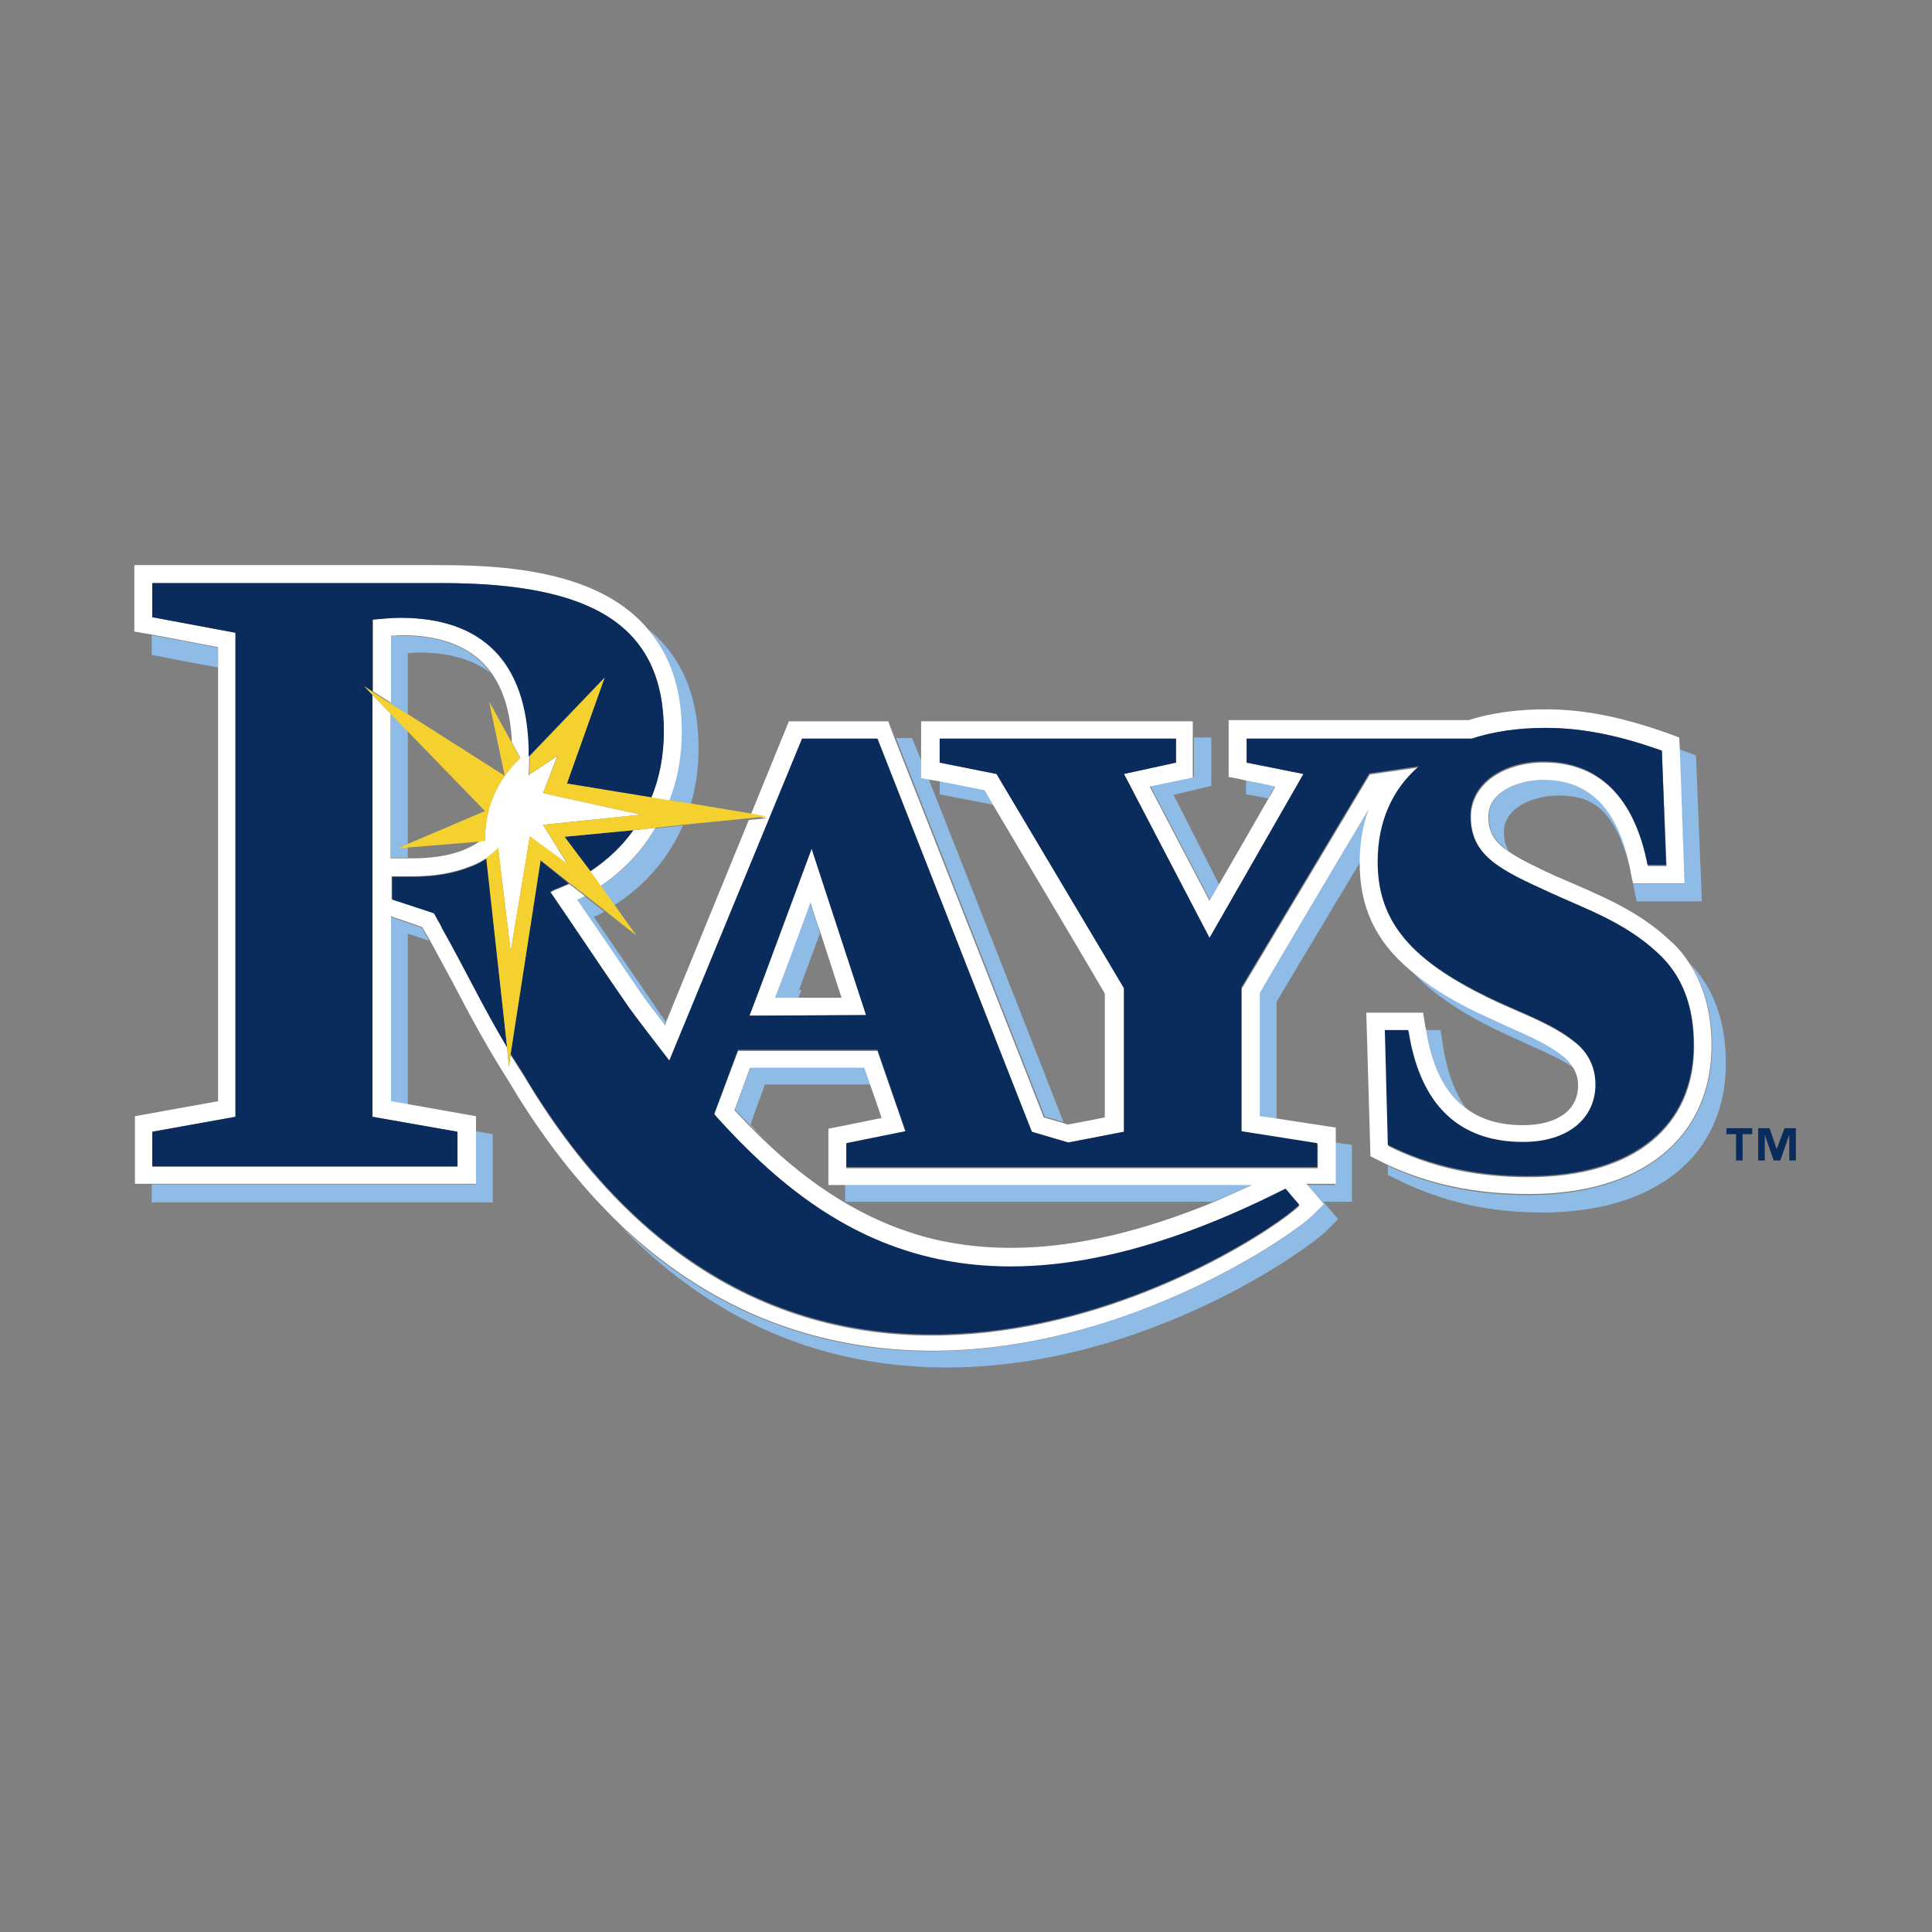
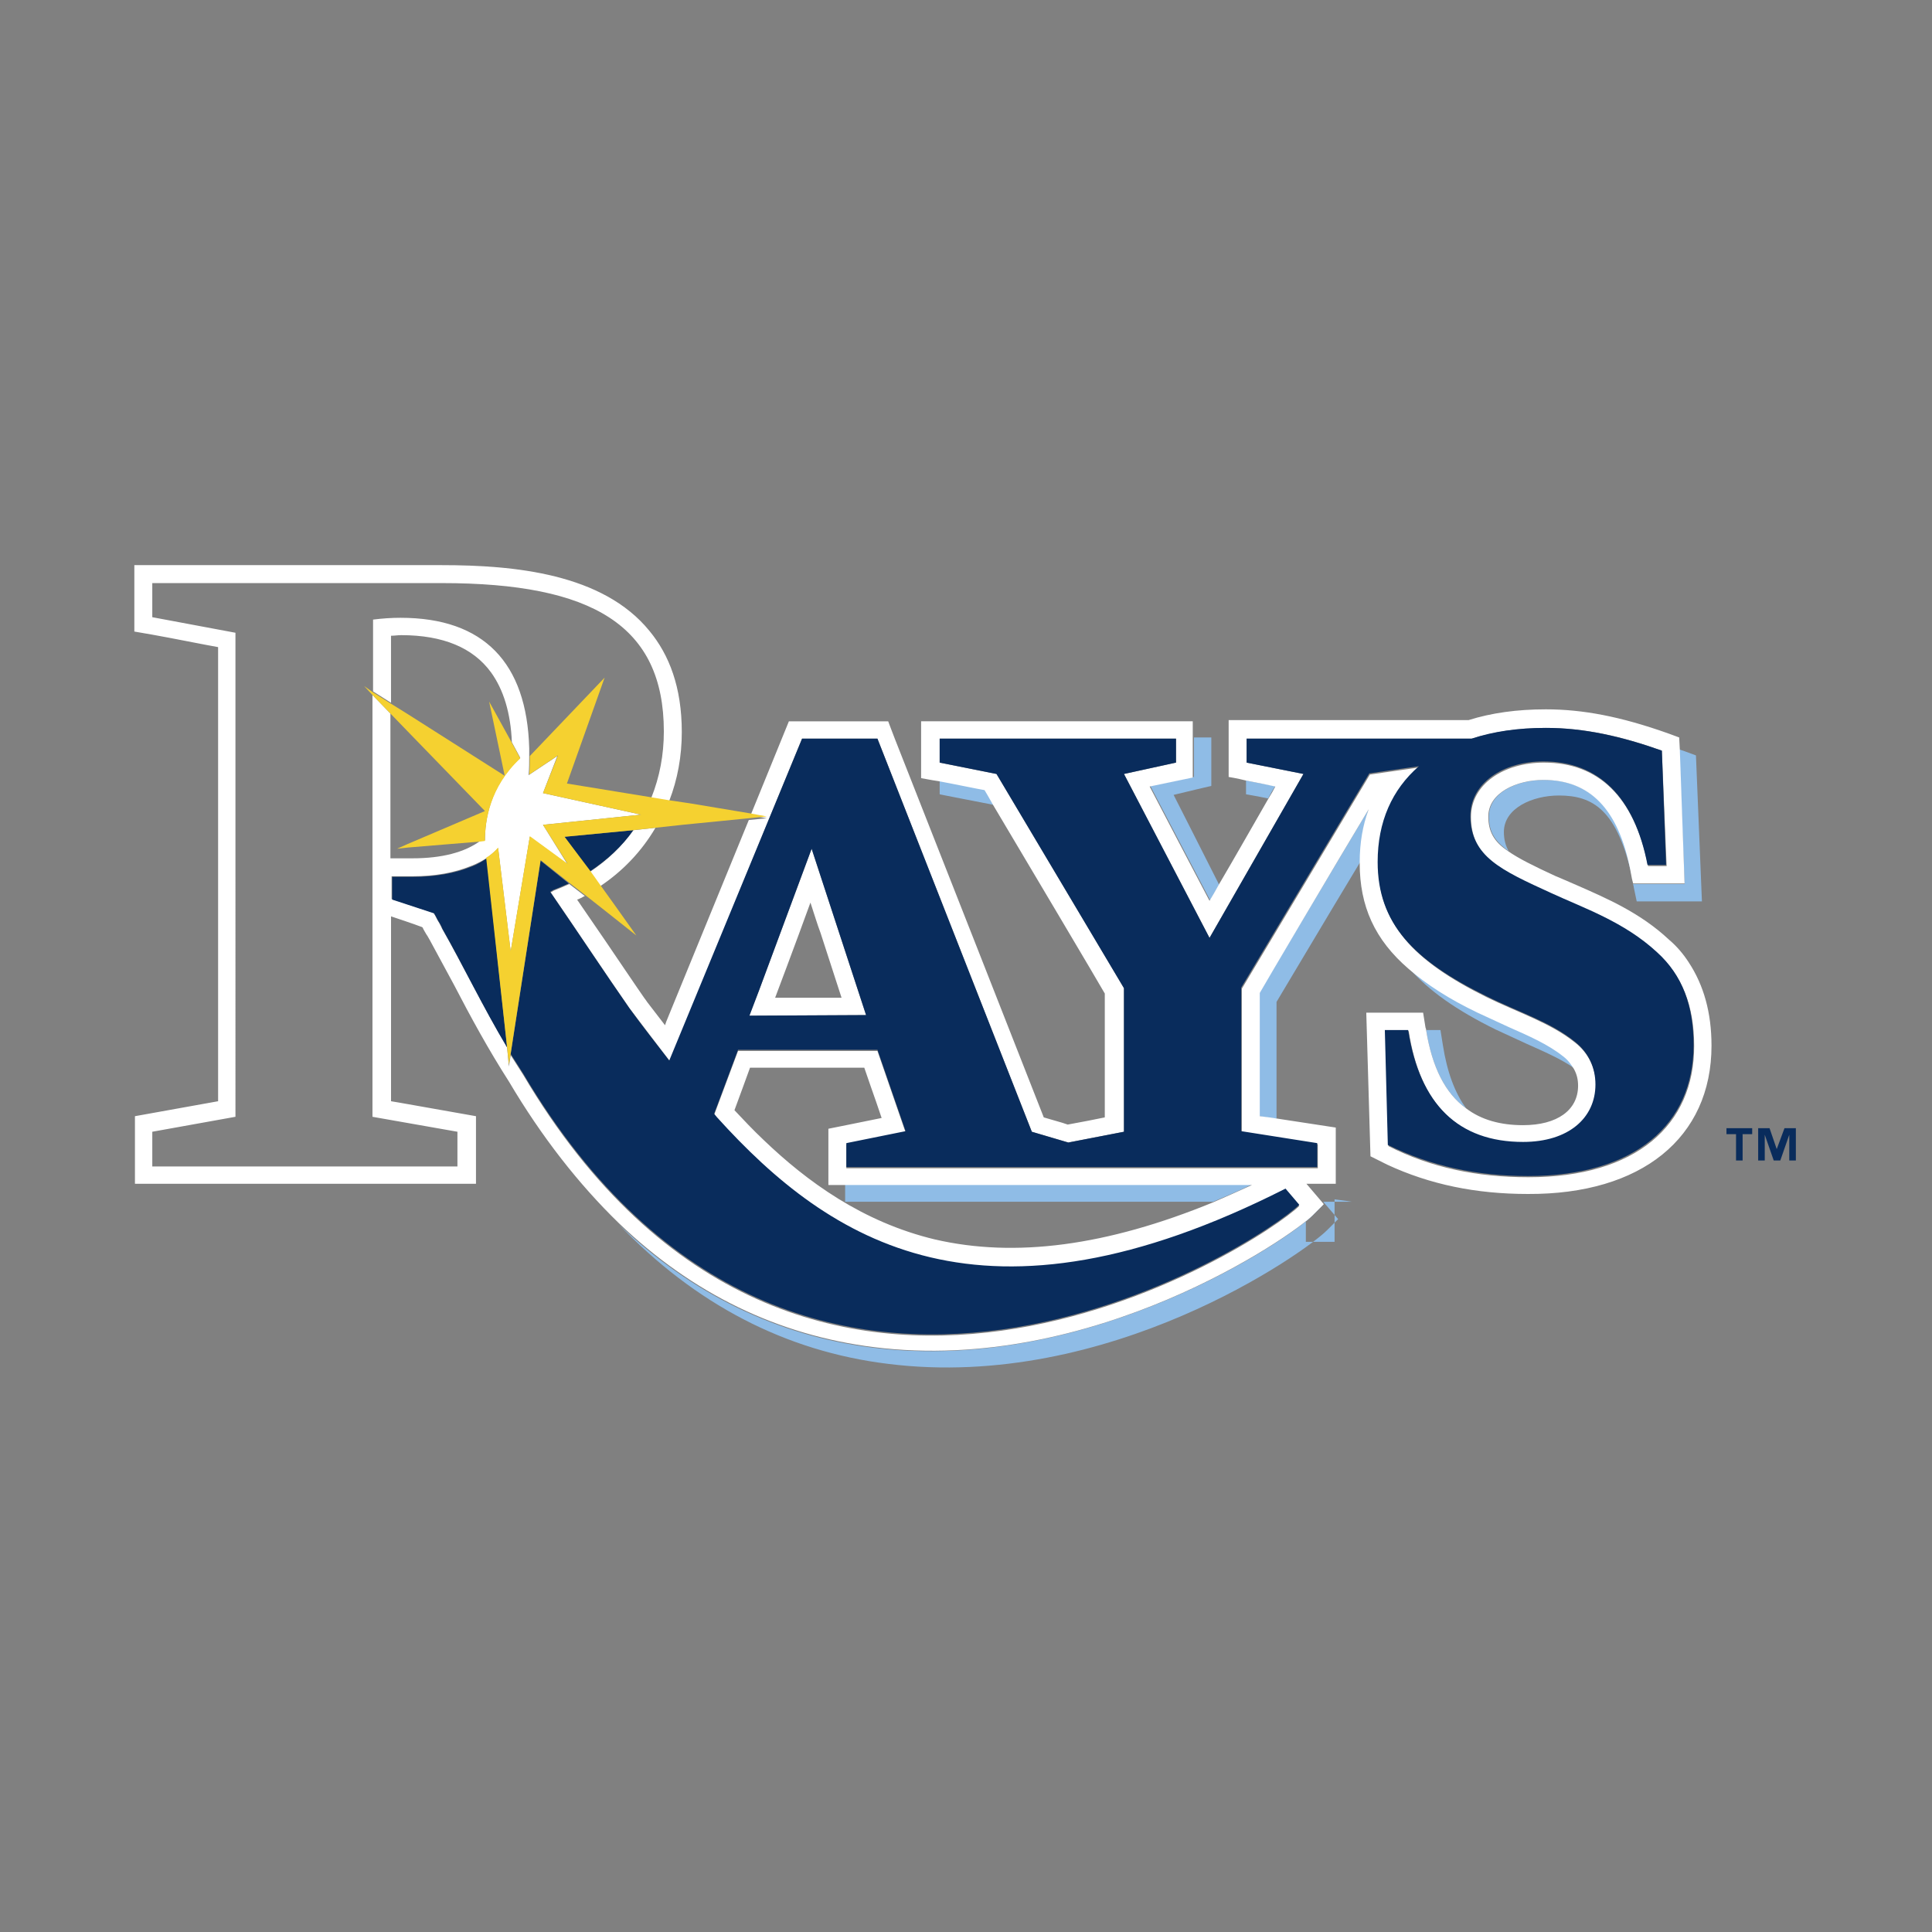
<svg xmlns="http://www.w3.org/2000/svg" width="500" height="500" viewBox="0 0 500 500">
  <rect x="0" y="0" width="500" height="500" fill="#808080" stroke="none" />
  <title>tampa-bay-rays</title>
  <g fill-rule="nonzero" fill="none">
    <g fill="#8FBCE6">
      <path d="M257.433 208.351c-1.239-2.168-2.168-3.561-2.323-4.026-1.858-.31-7.742-1.548-11.923-2.323v3.561c-.155 0 9.445 1.858 14.246 2.787zm24.31 98.171h-63.021v4.49h95.229c3.252-1.394 6.658-2.787 10.065-4.49H281.743zm15.949-103.126c3.406 6.503 10.994 21.059 15.484 29.575.774-1.239 1.548-2.632 2.323-4.026-4.336-8.516-9.291-18.426-11.768-23.227 3.097-.774 9.755-2.323 9.755-2.323V190.854h-4.49v10.22c-.155 0-7.587 1.548-11.303 2.323zm24.775-1.394v3.561s2.787.465 5.729 1.084c.619-1.239 1.239-2.323 1.858-3.252-2.013-.31-5.11-.929-7.587-1.394z" />
-       <path d="M337.951 306.522l4.49 5.265-2.942 2.942c-5.265 5.42-56.828 41.033-113.5 34.066-24.93-3.097-47.072-13.936-65.963-32.053 19.82 20.749 43.201 32.982 69.834 36.233 57.137 7.123 107.771-28.801 113.5-34.53l2.942-2.942-3.871-4.49h7.433v-14.71s-1.858-.31-4.49-.619v10.994h-7.433v-.155zm16.259-97.087c-7.742 13.007-27.407 45.834-28.336 47.537v31.898c1.084.155 2.632.465 4.49.619v-30.195c.774-1.239 12.697-21.368 21.678-36.233 0-4.955.774-9.445 2.168-13.626zm50.479 63.795c-3.871-3.097-8.826-5.265-14.091-7.587l-8.052-3.716c-7.433-3.716-13.316-7.432-17.807-11.303 4.955 5.729 12.233 10.839 22.297 15.794l8.052 3.716c4.49 2.013 8.826 3.871 12.387 6.349-.774-1.239-1.703-2.323-2.787-3.252zM379.449 286.857c-2.942-4.026-4.955-9.445-6.039-16.413l-.619-3.871h-3.716c1.548 9.6 4.955 16.413 10.375 20.284zm43.201-58.066c0 .31.155.465.155.774l.774 3.716h16.878l-1.548-37.782-2.942-1.084-1.394-.465 1.394 34.84h-13.316zm-23.072-26.943c-6.968 0-14.246 3.252-14.246 9.445 0 3.871 1.394 6.348 5.11 8.981-.774-1.394-1.239-2.942-1.239-4.955 0-6.194 7.433-9.445 14.246-9.445 8.826 0 15.175 3.716 19.046 21.523l-.465-2.478c-3.097-15.484-10.374-23.072-22.452-23.072z" />
-       <path d="M437.206 249.23c3.871 5.884 5.884 12.852 5.884 21.523 0 23.691-18.117 38.556-47.537 38.556-13.471 0-25.394-2.478-36.388-7.587v2.323l2.478 1.239c11.613 5.729 23.691 8.516 37.472 8.516 29.265 0 47.537-14.71 47.537-38.556 0-10.994-3.097-19.51-9.445-26.014zm-161.966 41.188c-5.265-13.626-26.014-66.273-34.995-89.035l-1.703-4.026v-.155l-2.478-6.194h-4.181c7.587 19.201 37.162 94.609 38.556 98.016.929.155 2.942.774 4.8 1.394zm-77.267-9.755H225.38c-.619-1.703-1.084-3.252-1.548-4.49h-29.575c-1.084 2.787-2.632 7.278-4.026 10.994 2.323 2.477 4.8 5.11 7.587 7.742-1.239-1.239-2.478-2.632-3.561-3.871 1.239-3.716 2.942-8.207 3.716-10.374zm2.632-22.452h6.039c.465-1.084.774-2.013.774-2.013h-.619c1.548-4.336 3.252-8.671 5.42-14.71-.774-2.478-1.703-5.11-2.632-7.897-3.871 10.684-8.981 24.62-8.981 24.62zm-23.846-44.595l-7.123.774c-3.561 5.884-8.361 11.149-14.4 15.02l3.561 4.955c8.207-5.11 14.245-12.387 17.962-20.749zm-71.228-44.595c.929 0 1.703-.155 2.632-.155 7.897 0 14.091 1.703 18.736 5.265-4.645-6.503-12.387-9.6-23.227-9.6-.774 0-1.703 0-2.632.155v17.343l4.49 2.787v-15.794zm4.645 72.931l-.929-1.703-.155-.155c-2.168-.774-6.658-2.323-8.052-2.787v47.847c1.084.155 2.632.465 4.49.774v-44.285c.929.31 3.407 1.084 5.574 1.858l-.619-1.084-.31-.465zM39.258 306.677v4.49h88.261v-17.652s-1.858-.31-4.49-.774v13.781H39.258v.155zm133.94-99.564l5.574.929c1.393-4.49 2.013-9.291 2.013-14.4 0-14.555-5.11-24.31-12.852-30.659 5.11 6.194 8.361 14.71 8.361 26.169.155 6.348-1.084 12.387-3.097 17.962zm-70.454 12.542l2.787-1.239v-29.265l-4.49-4.645v37.472h4.49v-2.942l-2.787.619zm68.286 43.047c0-.155-9.91-14.555-9.91-14.555s-4.336-6.349-7.433-10.839c.155-.155.774-.31.774-.31.619-.31 1.239-.619 1.858-1.084l-5.11-4.026c-.465.155-.774.465-1.239.619 0 0-.465.31-.774.31 3.097 4.49 7.433 10.839 7.433 10.839l9.91 14.555c.155.155.774 1.084.774 1.084l4.645 6.039.31-.929c-.155-.155-.31-.465-.465-.619.155 0-.619-1.084-.774-1.084zM56.446 167.627c-3.561-.619-11.923-2.323-17.188-3.252v5.11s10.22 2.013 17.188 3.252v-5.11z" />
+       <path d="M337.951 306.522l4.49 5.265-2.942 2.942c-5.265 5.42-56.828 41.033-113.5 34.066-24.93-3.097-47.072-13.936-65.963-32.053 19.82 20.749 43.201 32.982 69.834 36.233 57.137 7.123 107.771-28.801 113.5-34.53l2.942-2.942-3.871-4.49h7.433s-1.858-.31-4.49-.619v10.994h-7.433v-.155zm16.259-97.087c-7.742 13.007-27.407 45.834-28.336 47.537v31.898c1.084.155 2.632.465 4.49.619v-30.195c.774-1.239 12.697-21.368 21.678-36.233 0-4.955.774-9.445 2.168-13.626zm50.479 63.795c-3.871-3.097-8.826-5.265-14.091-7.587l-8.052-3.716c-7.433-3.716-13.316-7.432-17.807-11.303 4.955 5.729 12.233 10.839 22.297 15.794l8.052 3.716c4.49 2.013 8.826 3.871 12.387 6.349-.774-1.239-1.703-2.323-2.787-3.252zM379.449 286.857c-2.942-4.026-4.955-9.445-6.039-16.413l-.619-3.871h-3.716c1.548 9.6 4.955 16.413 10.375 20.284zm43.201-58.066c0 .31.155.465.155.774l.774 3.716h16.878l-1.548-37.782-2.942-1.084-1.394-.465 1.394 34.84h-13.316zm-23.072-26.943c-6.968 0-14.246 3.252-14.246 9.445 0 3.871 1.394 6.348 5.11 8.981-.774-1.394-1.239-2.942-1.239-4.955 0-6.194 7.433-9.445 14.246-9.445 8.826 0 15.175 3.716 19.046 21.523l-.465-2.478c-3.097-15.484-10.374-23.072-22.452-23.072z" />
    </g>
    <g fill="#FFF">
      <path d="M442.935 270.598c0-8.516-2.013-15.639-5.884-21.523-1.394-2.168-3.097-4.181-5.11-5.884-7.433-6.968-16.104-10.684-23.846-14.091l-4.645-2.013-.774-.31c-5.729-2.632-9.755-4.645-12.387-6.503-3.716-2.478-5.11-5.11-5.11-8.981 0-6.194 7.432-9.445 14.245-9.445 12.078 0 19.355 7.587 22.452 23.072l.465 2.478.31 1.239h13.316l-1.239-34.84-.155-2.942-2.942-1.084c-12.233-4.336-21.988-6.194-31.588-6.194-7.433 0-14.091.929-19.975 2.787h-62.092v14.71s2.013.31 4.49.929c2.478.465 5.574 1.084 7.587 1.548-.465.929-1.084 2.013-1.858 3.252-3.561 6.194-8.671 15.175-12.852 22.297-.774 1.394-1.548 2.787-2.323 4.026-4.49-8.516-12.078-23.072-15.484-29.575l11.149-2.323v-14.555h-70.299v14.71l1.703.31c.774.155 1.703.31 2.787.465 4.181.774 10.065 2.013 11.923 2.323.31.465 1.084 1.858 2.323 4.026 7.278 12.233 27.872 46.917 28.801 48.621v32.053c-2.168.465-6.194 1.239-9.6 1.858l-1.394-.464c-2.013-.619-3.871-1.084-4.8-1.394-1.394-3.561-30.969-78.815-38.556-98.016-1.084-2.787-1.703-4.49-1.703-4.49h-25.704l-9.91 24.31 4.181.774-4.645.465-21.368 52.182-.31.929-4.645-6.039s-.619-.929-.774-1.084c-.155-.155-9.91-14.555-9.91-14.555s-4.336-6.349-7.433-10.839c.155 0 .774-.31.774-.31.465-.155.774-.465 1.239-.619l-4.026-3.097c-1.393.619-2.787 1.239-4.026 1.703l-.774.465c7.742 11.303 14.4 21.368 20.439 30.04 3.252 4.336 6.813 8.981 10.374 13.626l34.22-83.461h19.51l39.95 101.732 9.445 2.787 14.4-2.787v-37.162l-32.982-55.434-14.71-2.942v-6.194H304.35v6.194l-13.471 2.942 22.143 42.427 24.311-42.427-14.71-2.942v-6.194h58.221c5.574-1.703 11.923-2.787 19.201-2.787 10.065 0 19.665 2.168 30.04 5.884l1.239 29.885h-4.8c-3.561-17.962-12.852-26.788-26.943-26.788-10.374 0-18.891 5.574-18.891 14.091 0 10.529 8.207 14.091 20.904 19.975 8.361 3.871 18.891 7.587 27.407 15.329 6.503 5.884 9.445 13.781 9.445 24.001 0 20.439-15.02 33.911-42.892 33.911-13.317 0-25.239-2.478-36.233-8.052l-.774-29.73h6.039c2.942 19.201 13.162 28.956 29.73 28.956 11.768 0 18.736-6.194 18.736-14.865 0-4.49-2.013-8.516-5.42-11.149-6.348-5.11-14.71-7.742-22.917-11.768-18.736-9.291-28.027-18.891-28.027-34.685 0-10.374 3.716-18.891 10.684-24.775l-12.852 1.858-33.136 55.434v37.162l19.665 3.097v6.194H219.031v-6.194l15.329-3.097-7.278-21.059h-36.078l-6.194 16.568c.31.31.465.619.774.929 29.42 32.208 69.06 57.911 147.101 18.426l3.561 4.181c-9.6 9.6-128.83 87.796-200.832-33.911l-3.252-5.11-.465 2.942-.465-4.955c-6.194-10.374-11.458-21.368-16.878-30.814 0 0-.31-.774-1.239-2.323-.31-.619-.619-1.239-.929-1.703l-10.839-3.561v-5.884h5.265c6.039 0 10.994-.929 15.175-2.632 0 0 1.858-.619 4.026-2.013 1.084-.774 2.013-1.548 3.097-2.632l3.252 26.788 4.955-29.73 9.755 7.123-6.349-10.22 25.394-2.632-25.394-5.574 3.716-9.6-7.433 4.955c.155-1.703.155-3.407.155-4.8V193.641c-.619-22.143-11.768-33.756-33.291-33.756-2.323 0-4.645.155-7.123.465v18.581l4.645 2.942v-17.342c.929 0 1.703-.155 2.632-.155 10.839 0 18.581 3.252 23.227 9.6 3.252 4.49 5.11 10.529 5.42 18.117l2.168 4.026c-7.897 7.278-9.136 16.104-9.136 21.368l-1.239.155c-4.026 2.942-9.91 4.49-17.497 4.49h-5.729v-37.472l-4.645-4.8v109.165l21.988 3.871v8.981h-78.97v-8.981l21.523-3.871V163.756l-21.523-4.026v-8.826h74.944c39.02 0 57.447 10.994 57.447 38.401 0 6.039-1.084 11.768-3.252 17.188l4.645.774c2.168-5.574 3.252-11.613 3.252-17.807 0-11.613-3.252-19.975-8.361-26.169-12.078-14.865-34.995-17.033-53.731-17.033H34.768v17.188s1.858.31 4.49.774c5.265.929 13.626 2.632 17.188 3.252v117.526c-5.11.929-21.523 3.871-21.523 3.871v17.497h88.261v-17.497s-10.529-1.858-17.497-3.097c-1.858-.31-3.407-.619-4.49-.774v-47.847c1.394.465 6.039 2.013 8.052 2.787l.155.155c0 .155.929 1.703.929 1.703l.31.465.619 1.084 6.194 11.458c4.336 8.362 8.981 16.878 14.246 25.085 8.516 14.4 18.117 26.633 28.491 36.698 19.046 18.272 41.188 28.956 65.963 32.053 56.673 7.123 108.081-28.646 113.5-34.066l2.942-2.942-4.49-5.265h7.587v-14.555s-8.981-1.394-15.175-2.323c-1.703-.31-3.406-.465-4.49-.619v-31.898c.929-1.703 20.439-34.685 28.181-47.537-1.548 4.181-2.323 8.671-2.323 13.781v.155c0 11.149 3.871 19.82 12.697 27.407 4.645 4.026 10.374 7.742 17.807 11.304l8.052 3.716c5.265 2.323 10.22 4.49 14.091 7.587 1.239.929 2.013 2.013 2.787 3.252.774 1.394 1.084 2.787 1.084 4.336 0 6.349-5.42 10.22-14.246 10.22-5.884 0-10.839-1.394-14.71-4.336-5.42-3.871-8.826-10.684-10.375-20.285 0-.155 0-.31-.155-.619l-.619-3.871h-14.71l1.084 37.162 2.478 1.239 1.858.929c10.994 5.11 22.917 7.587 36.388 7.587 29.42.155 47.537-14.555 47.537-38.401zm-200.987 50.169c-18.736-4.49-33.136-15.02-44.285-25.704-2.787-2.632-5.265-5.265-7.587-7.742 1.394-3.716 2.942-8.052 4.026-10.994h29.575c.465 1.239.929 2.787 1.548 4.49.929 2.632 2.013 5.729 2.942 8.516-4.49.929-13.781 2.787-13.781 2.787v14.555h109.629c-3.406 1.548-6.813 3.097-10.065 4.49-27.562 11.304-51.253 14.4-72.002 9.6z" />
      <path d="M210.05 219.655l-13.626 36.698-2.478 6.503 30.195-.155-14.091-43.047zm2.323 21.833c2.168 6.658 4.026 12.387 5.42 16.723H200.605s5.265-13.936 9.136-24.62c.929 2.787 1.703 5.419 2.632 7.897zm-42.737-27.253l-5.729.619c-2.942 4.181-6.658 7.742-11.304 10.839l2.632 3.716c6.039-4.026 10.839-9.136 14.4-15.175z" />
    </g>
    <g fill="#092C5C">
      <path d="M139.906 222.752l-7.742 50.014 3.252 5.11c72.157 121.707 191.232 43.511 200.832 33.911l-3.561-4.181c-78.196 39.64-117.836 13.936-147.101-18.426-.31-.31-.465-.619-.774-.929l6.194-16.568h36.078l7.278 21.059-15.329 3.097v6.194h121.862v-6.194l-19.665-3.097v-37.162l33.136-55.434 12.852-1.858c-6.968 6.039-10.684 14.4-10.684 24.775 0 15.794 9.136 25.394 28.027 34.685 8.361 4.181 16.568 6.658 22.917 11.768 3.561 2.787 5.42 6.658 5.42 11.149 0 8.671-6.968 14.865-18.736 14.865-16.723 0-26.788-9.755-29.73-28.956h-6.039l.774 29.73c10.994 5.42 22.917 8.052 36.233 8.052 27.872 0 42.892-13.471 42.892-33.911 0-10.22-2.942-18.117-9.445-24.001-8.516-7.897-19.046-11.458-27.407-15.329-12.852-5.884-20.904-9.445-20.904-19.975 0-8.516 8.516-14.091 18.891-14.091 14.091 0 23.536 8.981 26.943 26.788h4.8l-1.084-29.575c-10.529-3.716-20.13-5.884-30.04-5.884-7.278 0-13.626.929-19.201 2.787h-58.221v6.194l14.71 2.942-24.31 42.427-22.143-42.427 13.471-2.942v-6.194H243.187v6.194l14.71 2.942 32.982 55.434v37.162l-14.4 2.787-9.445-2.787-39.95-101.732h-19.51l-34.375 83.306c-3.561-4.645-7.123-9.136-10.374-13.626-6.039-8.671-12.697-18.736-20.439-30.04l.774-.465c1.239-.465 2.632-1.084 4.026-1.703l-7.278-5.884zm84.235 39.95l-30.195.155 2.478-6.503 13.626-36.698 14.091 43.047z" />
      <path d="M163.907 214.855l-17.807 1.703 6.503 8.981c4.49-2.942 8.362-6.503 11.304-10.684z" />
-       <path d="M156.475 175.37l-9.755 27.407 21.833 3.716c2.168-5.265 3.252-11.149 3.252-17.188 0-27.407-18.426-38.401-57.447-38.401H39.413v8.826l21.523 4.026v125.268l-21.523 3.871v8.981h78.97v-8.981l-21.988-3.871V179.86l-2.168-2.323 2.168 1.394v-18.581c2.478-.155 4.955-.465 7.123-.465 21.523 0 32.672 11.613 33.291 33.756v2.168l19.665-20.439z" />
      <path d="M125.971 222.132c-2.168 1.548-4.026 2.168-4.026 2.168-4.181 1.703-9.291 2.632-15.175 2.632h-5.265v5.884l10.839 3.562c.31.465.619 1.084.929 1.703.929 1.394 1.239 2.323 1.239 2.323 5.265 9.291 10.529 20.285 16.723 30.659l-5.265-48.931z" />
    </g>
    <path d="M173.198 207.113l-4.645-.774-21.833-3.561 9.755-27.407-19.355 20.285c0 1.394 0 3.097-.155 4.8l7.433-4.955-3.871 9.755 25.394 5.574-25.394 2.632 6.349 10.065-9.755-7.123-4.955 29.73-3.252-26.788c-.929 1.084-2.013 2.013-3.097 2.632l5.42 49.085.465 4.49.465-2.942 7.742-50.014 7.433 5.884 4.026 3.097 5.11 4.026 8.207 6.503-5.729-8.052-3.561-4.955-2.632-3.716-6.658-8.826 17.652-1.703 5.729-.619 7.123-.774 17.188-1.703 4.645-.465-4.181-.774-15.794-2.632-5.265-.774zm-78.97-29.575l2.168 2.323 4.645 4.8 4.49 4.645 19.975 20.594-19.975 8.516-2.787 1.239 2.787-.31 18.736-1.548 1.239-.155c0-5.265 1.239-13.936 9.136-21.368l-2.168-4.026-5.884-10.684 4.026 19.201-25.085-15.949-4.49-2.787-4.645-2.942-2.168-1.548z" fill="#F5D130" />
    <path d="M446.806 293.515h2.477v6.813h1.703v-6.813h2.478v-1.548h-6.658v1.548zm15.02-1.548l-2.013 5.42-1.858-5.42h-2.942v8.361h1.703V293.67l2.323 6.658h1.703l2.323-6.658v6.658h1.703v-8.361h-2.942z" fill="#092C5C" />
  </g>
</svg>